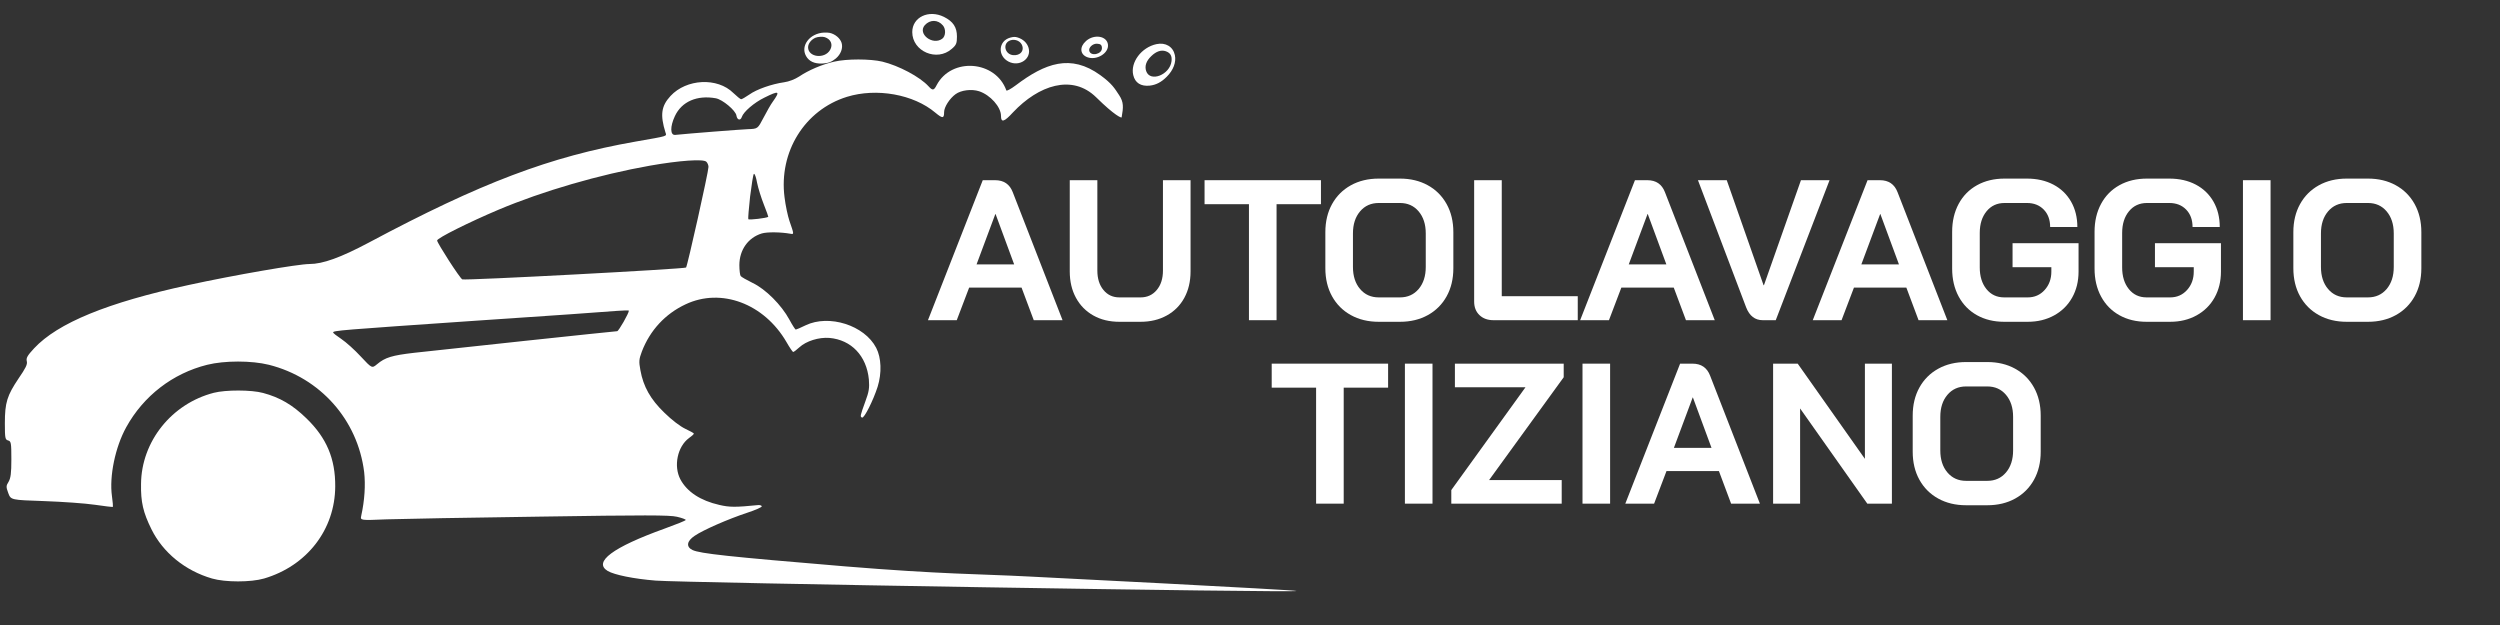
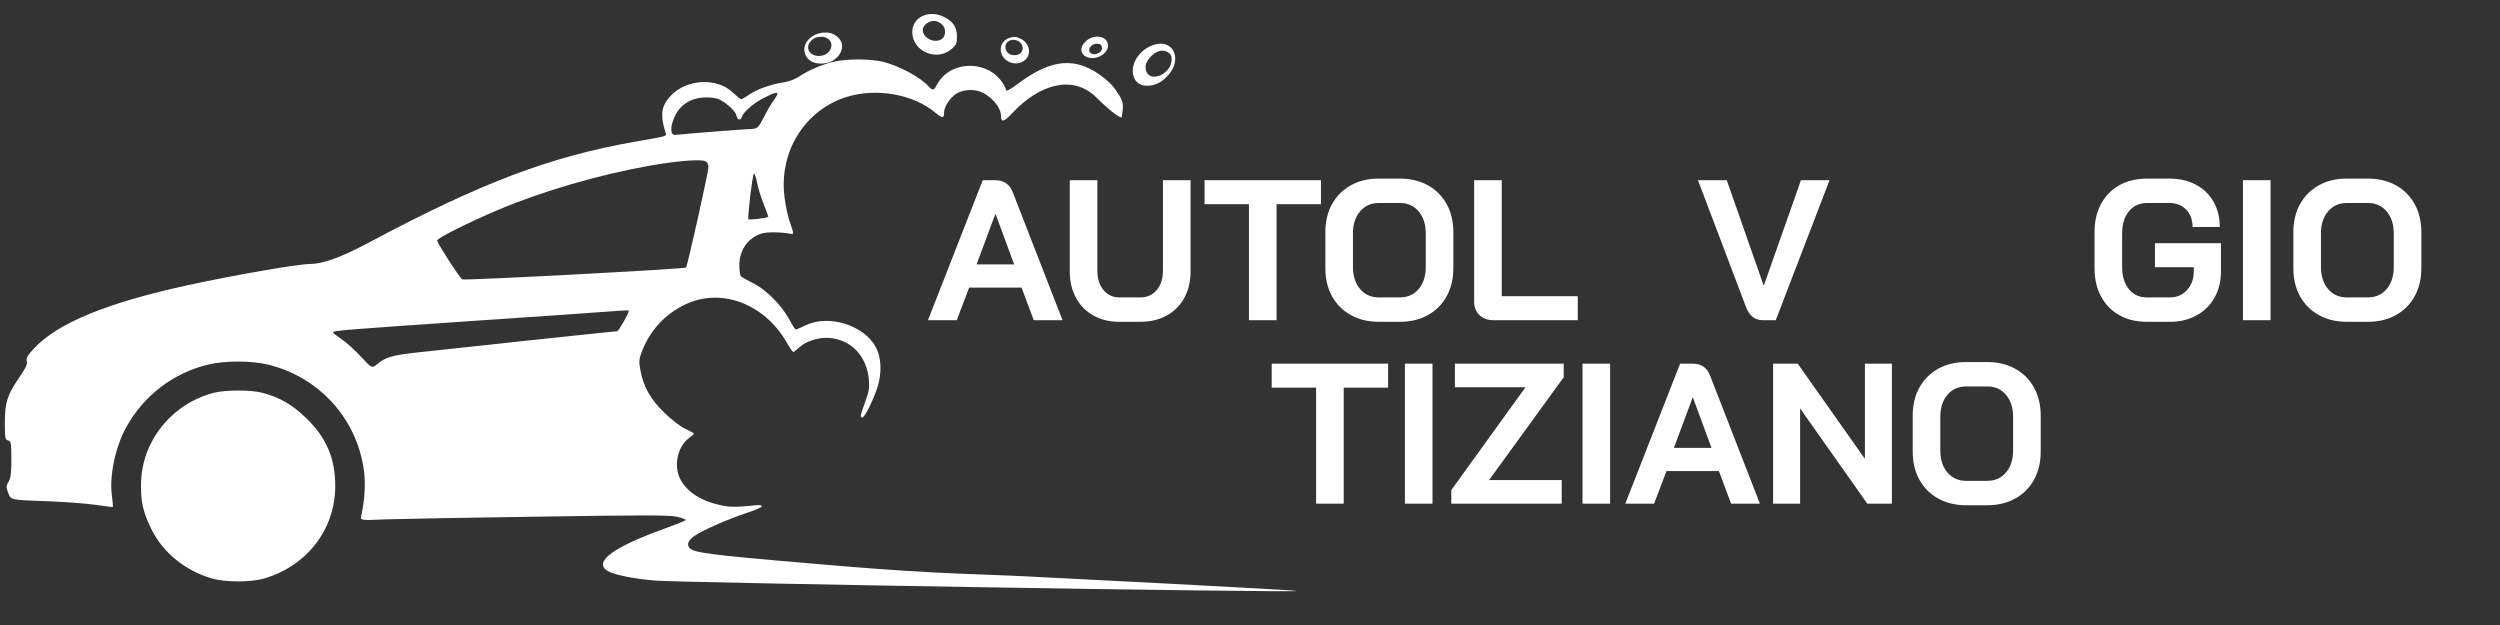
<svg xmlns="http://www.w3.org/2000/svg" width="100%" height="100%" viewBox="0 0 800 200" version="1.1" xml:space="preserve" style="fill-rule:evenodd;clip-rule:evenodd;stroke-linejoin:round;stroke-miterlimit:2;">
  <rect x="0" y="0" width="800" height="200" fill="#333333" stroke="none" />
  <g transform="matrix(1,0,0,0.948,2,1.25)">
    <g transform="matrix(-0.052,0,0,-0.054,317.483,277.079)">
      <path d="M335,5050C278,5021 255,4985 255,4927C255,4885 259,4874 287,4850C378,4768 530,4834 530,4955C530,5048 429,5097 335,5050ZM453,4998C499,4944 405,4870 346,4913C324,4929 322,4973 341,4996C372,5034 421,5034 453,4998Z" style="fill:white;fill-rule:nonzero;" />
    </g>
    <g transform="matrix(-0.023,-2.42507e-19,-2.33061e-19,-0.025,349.89,130.861)">
      <path d="M1140,4781C1063,4757 1009,4707 989,4641C945,4494 1116,4380 1267,4455C1423,4533 1410,4734 1245,4779C1200,4791 1176,4792 1140,4781ZM1260,4735C1351,4688 1315,4555 1207,4543C1102,4531 1039,4609 1087,4691C1119,4745 1201,4766 1260,4735Z" style="fill:white;fill-rule:nonzero;" />
    </g>
    <g transform="matrix(-0.052,0,0,-0.054,436.876,272.478)">
      <path d="M3010,4685C2909,4660 2779,4590 2726,4531C2701,4503 2693,4504 2676,4538C2585,4714 2313,4693 2247,4505C2245,4500 2219,4514 2189,4537C2008,4676 1850.79,4734.58 1668.79,4600.58C1595.79,4546.58 1580.78,4518.1 1552.8,4475.24C1524.24,4431.49 1526.49,4399.94 1537.49,4336.96C1538.45,4331.48 1578.79,4346.58 1693.79,4461.58C1841.79,4609.58 2049,4537 2206,4368C2261,4307 2280,4302 2280,4346C2280,4402 2346,4477 2415,4500C2461,4515 2525,4507 2559,4482C2596,4455 2630,4401 2630,4370C2630,4329 2639,4328 2684,4366C2818,4481 3046,4522 3228,4465C3488,4383 3648,4121 3612,3837C3606,3786 3592,3720 3582,3690C3553,3605 3553,3605 3575,3609C3635,3620 3719,3621 3752,3611C3836,3585 3890,3508 3890,3413C3890,3381 3886,3350 3882,3345C3878,3339 3845,3320 3809,3302C3728,3263 3631,3164 3582,3072C3564,3038 3546,3010 3543,3010C3540,3010 3512,3022 3482,3037C3338,3107 3120,3037 3048,2896C3016,2834 3013,2738 3039,2653C3066,2567 3122,2454 3135,2460C3148,2466 3147,2470 3115,2560C3092,2623 3089,2645 3093,2698C3107,2846 3201,2946 3336,2958C3401,2963 3478,2939 3521,2899C3538,2883 3555,2870 3559,2870C3562,2870 3581,2898 3600,2932C3738,3173 4002,3273 4221,3168C4347,3108 4440,3005 4490,2873C4508,2824 4509,2811 4499,2756C4481,2654 4437,2574 4351,2490C4306,2445 4254,2405 4223,2390C4194,2376 4170,2363 4170,2360C4170,2356 4183,2344 4200,2332C4271,2279 4296,2157 4253,2074C4212,1996 4130,1941 4013,1914C3950,1899 3913,1899 3775,1913C3764,1914 3754,1911 3752,1906C3750,1900 3791,1882 3842,1865C3958,1826 4112,1758 4165,1721C4214,1688 4219,1652 4178,1632C4131,1610 3962,1591 3240,1530C2641,1480 2411,1482.64 2110,1466.64C2085,1465.64 458.562,1382.08 460.562,1376.08C463.562,1364.08 4255,1428 4405,1441C4541,1452 4659,1477 4700,1501C4791,1557 4670,1649 4350,1766C4279,1792 4220,1816 4220,1820C4220,1824 4244,1833 4274,1840C4319,1851 4472,1851 5112,1841C5543,1835 5969,1827 6059,1824C6223,1817 6223,1817 6217,1846C6196,1943 6190,2039 6199,2120C6239,2446 6469,2709 6785,2790C6892,2817 7058,2817 7165,2790C7378,2736 7557,2595 7663,2400C7731,2275 7768,2093 7751,1969C7746,1934 7744,1904 7745,1902C7746,1900 7797,1906 7856,1915C7916,1924 8057,1934 8169,1938C8373,1945 8373,1945 8389,1988C8403,2027 8403,2033 8387,2059C8374,2082 8370,2112 8370,2200C8370,2303 8372,2312 8390,2317C8408,2322 8410,2331 8410,2425C8410,2554 8396,2598 8326,2704C8282,2769 8270,2793 8275,2812C8280,2832 8272,2847 8230,2893C8085,3051 7779,3179 7278,3289C6998,3351 6604,3420 6535,3420C6454,3420 6344,3460 6170,3554C5480,3928 5056,4091 4530,4185C4323,4222 4337,4217 4345,4243C4378,4352 4371,4407 4314,4470C4216,4578 4025,4588 3927,4489C3905,4468 3884,4450 3879,4450C3874,4450 3852,4463 3829,4479C3784,4512 3691,4545 3615,4556C3585,4560 3548,4575 3522,4592C3465,4631 3381,4668 3306,4685C3231,4703 3084,4703 3010,4685ZM3736,4460C3799,4429 3865,4371 3875,4339C3883,4314 3904,4320 3908,4348C3913,4380 3993,4448 4035,4456C4150,4477 4245,4436 4287,4344C4317,4279 4316,4224 4285,4227C4199,4236 3883,4261 3836,4263C3777,4265 3777,4265 3741,4335C3721,4374 3696,4419 3684,4435C3637,4502 3645,4506 3736,4460ZM4439,4035C4751,3979 5100,3876 5373,3759C5552,3682 5750,3582 5750,3567C5750,3552 5609,3329 5595,3324C5576,3316 4227,3389 4218,3398C4210,3406 4080,3996 4080,4027C4080,4038 4086,4052 4093,4059C4110,4078 4259,4067 4439,4035ZM3824,3841C3832,3767 3837,3704 3835,3700C3831,3694 3721,3707 3712,3715C3711,3716 3723,3750 3739,3791C3755,3832 3774,3893 3781,3928C3787,3963 3796,3988 3801,3983C3805,3979 3815,3915 3824,3841ZM5520,3065C6349,3007 6390,3004 6390,2992C6390,2988 6367,2970 6339,2951C6311,2932 6257,2883 6220,2842C6151,2767 6151,2767 6119,2794C6070,2836 6027,2849 5891,2865C5708,2886 4655,3000 4642,3000C4633,3000 4570,3112 4570,3128C4570,3131 4603,3130 4643,3127C4682,3123 5077,3095 5520,3065Z" style="fill:white;fill-rule:nonzero;" />
    </g>
    <g transform="matrix(-0.017,-6.61401e-19,-7.83666e-19,-0.016,277.328,74.558)">
      <path d="M814,4049C710,4024 616,3935 589,3837C560,3729 603,3598 697,3509C773,3437 844,3407 951,3402C1100,3395 1202,3447 1259,3561C1367,3778 1188,4040 920,4055C884,4057 837,4055 814,4049ZM1081,3946C1161,3908 1220,3823 1220,3745C1220,3533 906,3491 805,3690C748,3802 791,3916 905,3958C946,3974 1037,3967 1081,3946Z" style="fill:white;fill-rule:nonzero;" />
    </g>
    <g transform="matrix(-0.052,0,0,-0.054,436.876,272.478)">
      <path d="M6821,2614C6718,2586 6640,2540 6554,2455C6430,2333 6376,2203 6377,2030C6378,1760 6551,1533 6815,1454C6896,1430 7054,1430 7135,1454C7301,1503 7437,1616 7508,1762C7559,1867 7574,1932 7572,2045C7570,2310 7384,2547 7124,2615C7051,2634 6893,2634 6821,2614Z" style="fill:white;fill-rule:nonzero;" />
    </g>
    <g transform="matrix(-0.018,-0.019,0.024,-0.022,323.498,82.06)">
      <path d="M522,2494C442,2454 391,2376 383,2281C376,2204 394,2146 440,2096C504,2027 587,2012 675,2054C822,2123 872,2311 778,2441C721,2520 617,2541 522,2494ZM635,2456C687,2434 712,2387 707,2318C703,2248 669,2199 607,2175C465,2121 375,2318 492,2427C537,2469 581,2478 635,2456Z" style="fill:white;fill-rule:nonzero;" />
    </g>
    <g transform="matrix(-0.018,-0.019,0.024,-0.022,323.498,82.06)">
      <path d="M1174,2091C1085,2037 1115,1896 1225,1854C1313,1821 1390,1871 1390,1962C1390,2071 1264,2146 1174,2091ZM1274,2019C1310,1991 1308,1932 1271,1914C1203,1880 1130,1981 1192,2024C1222,2045 1242,2044 1274,2019Z" style="fill:white;fill-rule:nonzero;" />
    </g>
  </g>
  <g transform="matrix(1,0,0,1,0,7)">
    <g transform="matrix(1,0,0,1,-40.44,-26.025)">
      <path d="M367.337,111.055L350.569,111.055L346.601,121.487L337.385,121.487L354.921,76.687L358.889,76.687C361.662,76.687 363.539,77.967 364.521,80.527L380.457,121.487L371.241,121.487L367.337,111.055ZM352.937,103.631L364.969,103.631L359.017,87.503L358.953,87.503L352.937,103.631Z" style="fill:white;fill-rule:nonzero;" />
    </g>
    <g transform="matrix(1,0,0,1,-40.44,-26.025)">
      <path d="M398.633,121.999C395.475,121.999 392.702,121.327 390.313,119.983C387.923,118.639 386.067,116.751 384.745,114.319C383.422,111.887 382.761,109.071 382.761,105.871L382.761,76.687L391.593,76.687L391.593,105.615C391.593,108.175 392.243,110.244 393.545,111.823C394.846,113.402 396.542,114.191 398.633,114.191L405.417,114.191C407.55,114.191 409.278,113.402 410.601,111.823C411.923,110.244 412.585,108.175 412.585,105.615L412.585,76.687L421.417,76.687L421.417,105.871C421.417,109.071 420.755,111.887 419.433,114.319C418.11,116.751 416.233,118.639 413.801,119.983C411.369,121.327 408.574,121.999 405.417,121.999L398.633,121.999Z" style="fill:white;fill-rule:nonzero;" />
    </g>
    <g transform="matrix(1,0,0,1,-40.44,-26.025)">
      <path d="M440.105,84.367L425.897,84.367L425.897,76.687L463.145,76.687L463.145,84.367L448.937,84.367L448.937,121.487L440.105,121.487L440.105,84.367Z" style="fill:white;fill-rule:nonzero;" />
    </g>
    <g transform="matrix(1,0,0,1,-40.44,-26.025)">
      <path d="M481.641,121.999C478.27,121.999 475.294,121.284 472.713,119.855C470.131,118.426 468.126,116.42 466.697,113.839C465.267,111.258 464.553,108.26 464.553,104.847L464.553,93.327C464.553,89.914 465.267,86.916 466.697,84.335C468.126,81.754 470.131,79.748 472.713,78.319C475.294,76.89 478.27,76.175 481.641,76.175L488.425,76.175C491.795,76.175 494.771,76.89 497.353,78.319C499.934,79.748 501.939,81.754 503.369,84.335C504.798,86.916 505.513,89.914 505.513,93.327L505.513,104.847C505.513,108.26 504.798,111.258 503.369,113.839C501.939,116.42 499.934,118.426 497.353,119.855C494.771,121.284 491.795,121.999 488.425,121.999L481.641,121.999ZM488.425,114.191C490.899,114.191 492.894,113.295 494.409,111.503C495.923,109.711 496.681,107.364 496.681,104.463L496.681,93.711C496.681,90.81 495.923,88.463 494.409,86.671C492.894,84.879 490.899,83.983 488.425,83.983L481.641,83.983C479.166,83.983 477.171,84.879 475.657,86.671C474.142,88.463 473.385,90.81 473.385,93.711L473.385,104.463C473.385,107.364 474.142,109.711 475.657,111.503C477.171,113.295 479.166,114.191 481.641,114.191L488.425,114.191Z" style="fill:white;fill-rule:nonzero;" />
    </g>
    <g transform="matrix(1,0,0,1,-40.44,-26.025)">
      <path d="M518.377,121.487C516.499,121.487 514.995,120.943 513.865,119.855C512.734,118.767 512.169,117.327 512.169,115.535L512.169,76.687L521.001,76.687L521.001,113.807L545.321,113.807L545.321,121.487L518.377,121.487Z" style="fill:white;fill-rule:nonzero;" />
    </g>
    <g transform="matrix(1,0,0,1,-40.44,-26.025)">
-       <path d="M576.041,111.055L559.273,111.055L555.305,121.487L546.089,121.487L563.625,76.687L567.593,76.687C570.366,76.687 572.243,77.967 573.225,80.527L589.161,121.487L579.945,121.487L576.041,111.055ZM561.641,103.631L573.673,103.631L567.721,87.503L567.657,87.503L561.641,103.631Z" style="fill:white;fill-rule:nonzero;" />
-     </g>
+       </g>
    <g transform="matrix(1,0,0,1,-40.44,-26.025)">
      <path d="M604.521,121.487C602.046,121.487 600.275,120.122 599.209,117.391L583.785,76.687L593.001,76.687L604.777,110.287L604.905,110.287L616.745,76.687L625.897,76.687L608.681,121.487L604.521,121.487Z" style="fill:white;fill-rule:nonzero;" />
    </g>
    <g transform="matrix(1,0,0,1,-40.44,-26.025)">
-       <path d="M650.473,111.055L633.705,111.055L629.737,121.487L620.521,121.487L638.057,76.687L642.025,76.687C644.798,76.687 646.675,77.967 647.657,80.527L663.593,121.487L654.377,121.487L650.473,111.055ZM636.073,103.631L648.105,103.631L642.153,87.503L642.089,87.503L636.073,103.631Z" style="fill:white;fill-rule:nonzero;" />
-     </g>
+       </g>
    <g transform="matrix(1,0,0,1,-40.44,-26.025)">
-       <path d="M681.769,121.999C678.483,121.999 675.582,121.295 673.065,119.887C670.547,118.479 668.595,116.484 667.209,113.903C665.822,111.322 665.129,108.346 665.129,104.975L665.129,93.199C665.129,89.828 665.822,86.852 667.209,84.271C668.595,81.69 670.558,79.695 673.097,78.287C675.635,76.879 678.569,76.175 681.897,76.175L689.065,76.175C692.265,76.175 695.081,76.815 697.513,78.095C699.945,79.375 701.833,81.188 703.177,83.535C704.521,85.882 705.193,88.591 705.193,91.663L696.489,91.663C696.489,89.359 695.806,87.503 694.441,86.095C693.075,84.687 691.283,83.983 689.065,83.983L681.897,83.983C679.507,83.983 677.587,84.868 676.137,86.639C674.686,88.41 673.961,90.724 673.961,93.583L673.961,104.591C673.961,107.45 674.675,109.764 676.105,111.535C677.534,113.306 679.422,114.191 681.769,114.191L689.321,114.191C691.497,114.191 693.299,113.402 694.729,111.823C696.158,110.244 696.873,108.282 696.873,105.935L696.873,104.527L684.457,104.527L684.457,96.847L705.577,96.847L705.577,105.935C705.577,109.05 704.894,111.823 703.529,114.255C702.163,116.687 700.243,118.586 697.769,119.951C695.294,121.316 692.478,121.999 689.321,121.999L681.769,121.999Z" style="fill:white;fill-rule:nonzero;" />
-     </g>
+       </g>
    <g transform="matrix(1,0,0,1,-40.44,-26.025)">
      <path d="M727.337,121.999C724.051,121.999 721.15,121.295 718.633,119.887C716.115,118.479 714.163,116.484 712.777,113.903C711.39,111.322 710.697,108.346 710.697,104.975L710.697,93.199C710.697,89.828 711.39,86.852 712.777,84.271C714.163,81.69 716.126,79.695 718.665,78.287C721.203,76.879 724.137,76.175 727.465,76.175L734.633,76.175C737.833,76.175 740.649,76.815 743.081,78.095C745.513,79.375 747.401,81.188 748.745,83.535C750.089,85.882 750.761,88.591 750.761,91.663L742.057,91.663C742.057,89.359 741.374,87.503 740.009,86.095C738.643,84.687 736.851,83.983 734.633,83.983L727.465,83.983C725.075,83.983 723.155,84.868 721.705,86.639C720.254,88.41 719.529,90.724 719.529,93.583L719.529,104.591C719.529,107.45 720.243,109.764 721.673,111.535C723.102,113.306 724.99,114.191 727.337,114.191L734.889,114.191C737.065,114.191 738.867,113.402 740.297,111.823C741.726,110.244 742.441,108.282 742.441,105.935L742.441,104.527L730.025,104.527L730.025,96.847L751.145,96.847L751.145,105.935C751.145,109.05 750.462,111.823 749.097,114.255C747.731,116.687 745.811,118.586 743.337,119.951C740.862,121.316 738.046,121.999 734.889,121.999L727.337,121.999Z" style="fill:white;fill-rule:nonzero;" />
    </g>
    <g transform="matrix(1,0,0,1,-40.44,-26.025)">
      <rect x="758.185" y="76.687" width="8.832" height="44.8" style="fill:white;fill-rule:nonzero;" />
    </g>
    <g transform="matrix(1,0,0,1,-40.44,-26.025)">
      <path d="M791.401,121.999C788.03,121.999 785.054,121.284 782.473,119.855C779.891,118.426 777.886,116.42 776.457,113.839C775.027,111.258 774.313,108.26 774.313,104.847L774.313,93.327C774.313,89.914 775.027,86.916 776.457,84.335C777.886,81.754 779.891,79.748 782.473,78.319C785.054,76.89 788.03,76.175 791.401,76.175L798.185,76.175C801.555,76.175 804.531,76.89 807.113,78.319C809.694,79.748 811.699,81.754 813.129,84.335C814.558,86.916 815.273,89.914 815.273,93.327L815.273,104.847C815.273,108.26 814.558,111.258 813.129,113.839C811.699,116.42 809.694,118.426 807.113,119.855C804.531,121.284 801.555,121.999 798.185,121.999L791.401,121.999ZM798.185,114.191C800.659,114.191 802.654,113.295 804.169,111.503C805.683,109.711 806.441,107.364 806.441,104.463L806.441,93.711C806.441,90.81 805.683,88.463 804.169,86.671C802.654,84.879 800.659,83.983 798.185,83.983L791.401,83.983C788.926,83.983 786.931,84.879 785.417,86.671C783.902,88.463 783.145,90.81 783.145,93.711L783.145,104.463C783.145,107.364 783.902,109.711 785.417,111.503C786.931,113.295 788.926,114.191 791.401,114.191L798.185,114.191Z" style="fill:white;fill-rule:nonzero;" />
    </g>
  </g>
  <g transform="matrix(1,0,0,1,110,-10)">
    <g transform="matrix(1,0,0,1,-11.268,62.582)">
      <path d="M322.421,71.465L308.213,71.465L308.213,63.785L345.461,63.785L345.461,71.465L331.253,71.465L331.253,108.585L322.421,108.585L322.421,71.465Z" style="fill:white;fill-rule:nonzero;" />
    </g>
    <g transform="matrix(1,0,0,1,-11.268,62.582)">
      <rect x="350.837" y="63.785" width="8.832" height="44.8" style="fill:white;fill-rule:nonzero;" />
    </g>
    <g transform="matrix(1,0,0,1,-11.268,62.582)">
      <path d="M365.685,104.233L389.429,71.337L366.837,71.337L366.837,63.785L401.653,63.785L401.653,68.137L377.781,101.033L401.013,101.033L401.013,108.585L365.685,108.585L365.685,104.233Z" style="fill:white;fill-rule:nonzero;" />
    </g>
    <g transform="matrix(1,0,0,1,-11.268,62.582)">
      <rect x="407.669" y="63.785" width="8.832" height="44.8" style="fill:white;fill-rule:nonzero;" />
    </g>
    <g transform="matrix(1,0,0,1,-11.268,62.582)">
      <path d="M451.317,98.153L434.549,98.153L430.581,108.585L421.365,108.585L438.901,63.785L442.869,63.785C445.642,63.785 447.519,65.065 448.501,67.625L464.437,108.585L455.221,108.585L451.317,98.153ZM436.917,90.729L448.949,90.729L442.997,74.601L442.933,74.601L436.917,90.729Z" style="fill:white;fill-rule:nonzero;" />
    </g>
    <g transform="matrix(1,0,0,1,-11.268,62.582)">
      <path d="M468.661,63.785L476.533,63.785L498.037,94.249L498.037,63.785L506.677,63.785L506.677,108.585L498.805,108.585L477.301,78.121L477.301,108.585L468.661,108.585L468.661,63.785Z" style="fill:white;fill-rule:nonzero;" />
    </g>
    <g transform="matrix(1,0,0,1,-11.268,62.582)">
      <path d="M530.421,109.097C527.05,109.097 524.074,108.382 521.493,106.953C518.911,105.524 516.906,103.518 515.477,100.937C514.047,98.356 513.333,95.358 513.333,91.945L513.333,80.425C513.333,77.012 514.047,74.014 515.477,71.433C516.906,68.852 518.911,66.846 521.493,65.417C524.074,63.988 527.05,63.273 530.421,63.273L537.205,63.273C540.575,63.273 543.551,63.988 546.133,65.417C548.714,66.846 550.719,68.852 552.149,71.433C553.578,74.014 554.293,77.012 554.293,80.425L554.293,91.945C554.293,95.358 553.578,98.356 552.149,100.937C550.719,103.518 548.714,105.524 546.133,106.953C543.551,108.382 540.575,109.097 537.205,109.097L530.421,109.097ZM537.205,101.289C539.679,101.289 541.674,100.393 543.189,98.601C544.703,96.809 545.461,94.462 545.461,91.561L545.461,80.809C545.461,77.908 544.703,75.561 543.189,73.769C541.674,71.977 539.679,71.081 537.205,71.081L530.421,71.081C527.946,71.081 525.951,71.977 524.437,73.769C522.922,75.561 522.165,77.908 522.165,80.809L522.165,91.561C522.165,94.462 522.922,96.809 524.437,98.601C525.951,100.393 527.946,101.289 530.421,101.289L537.205,101.289Z" style="fill:white;fill-rule:nonzero;" />
    </g>
  </g>
</svg>